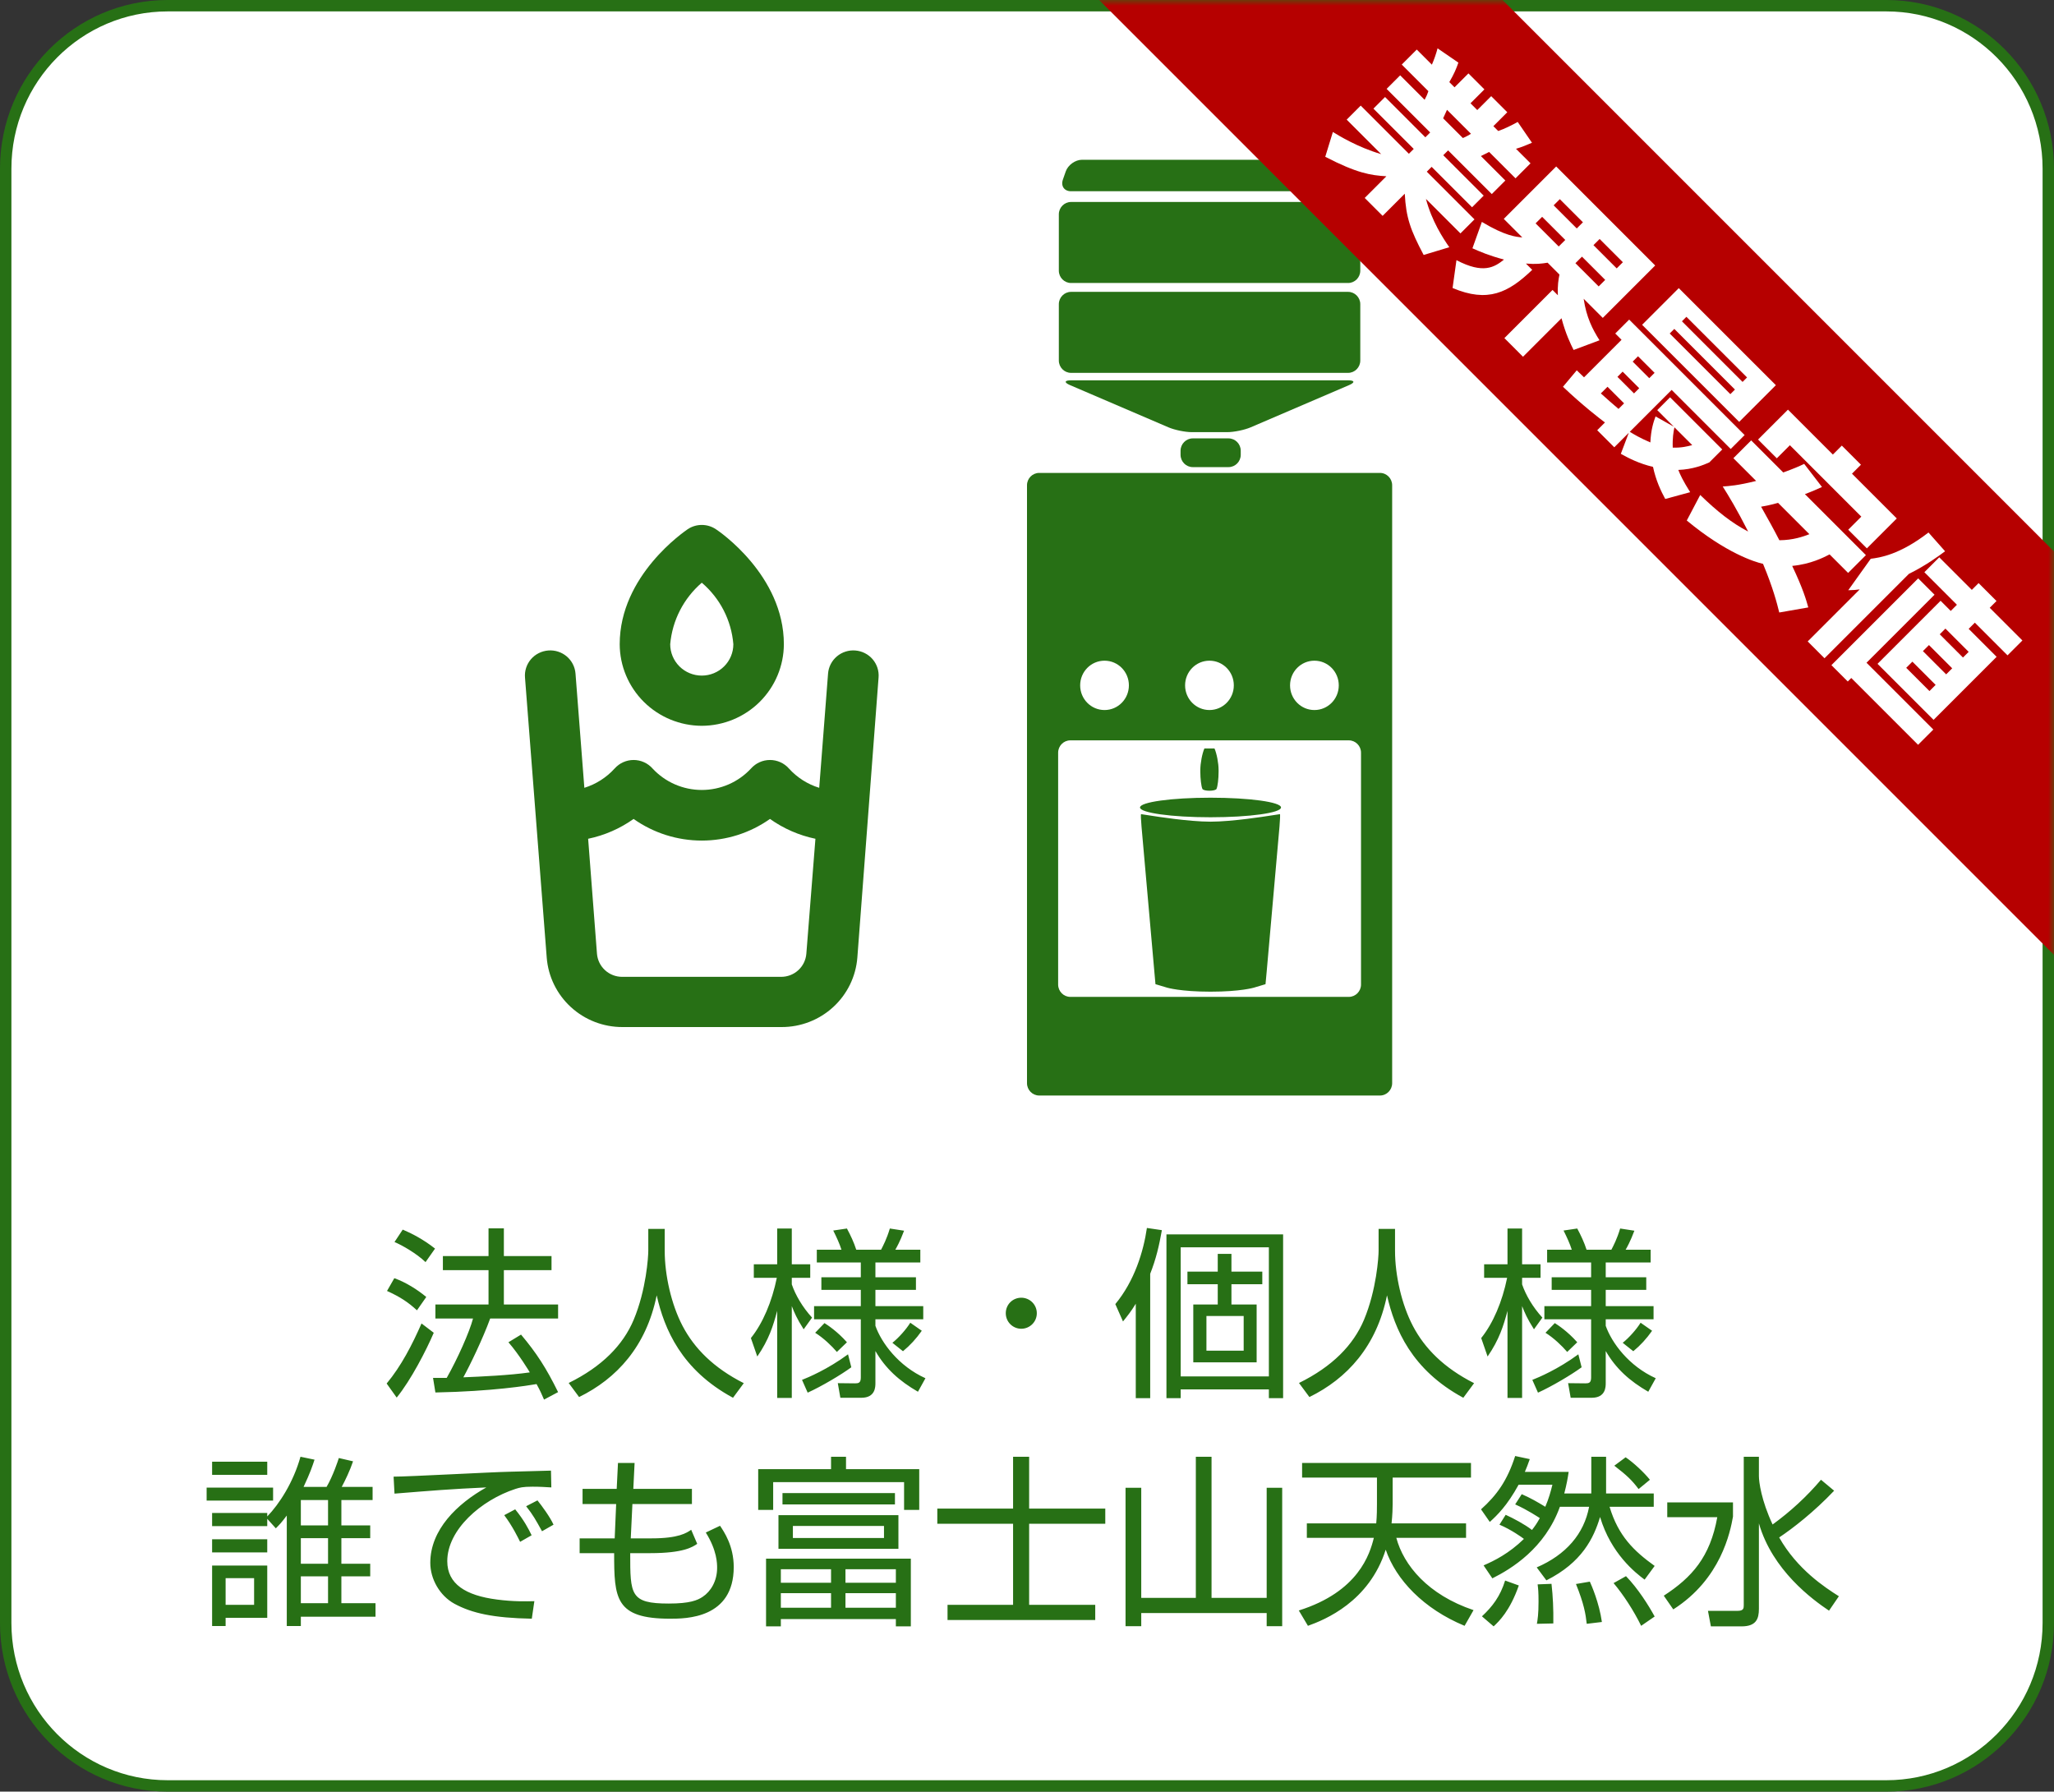
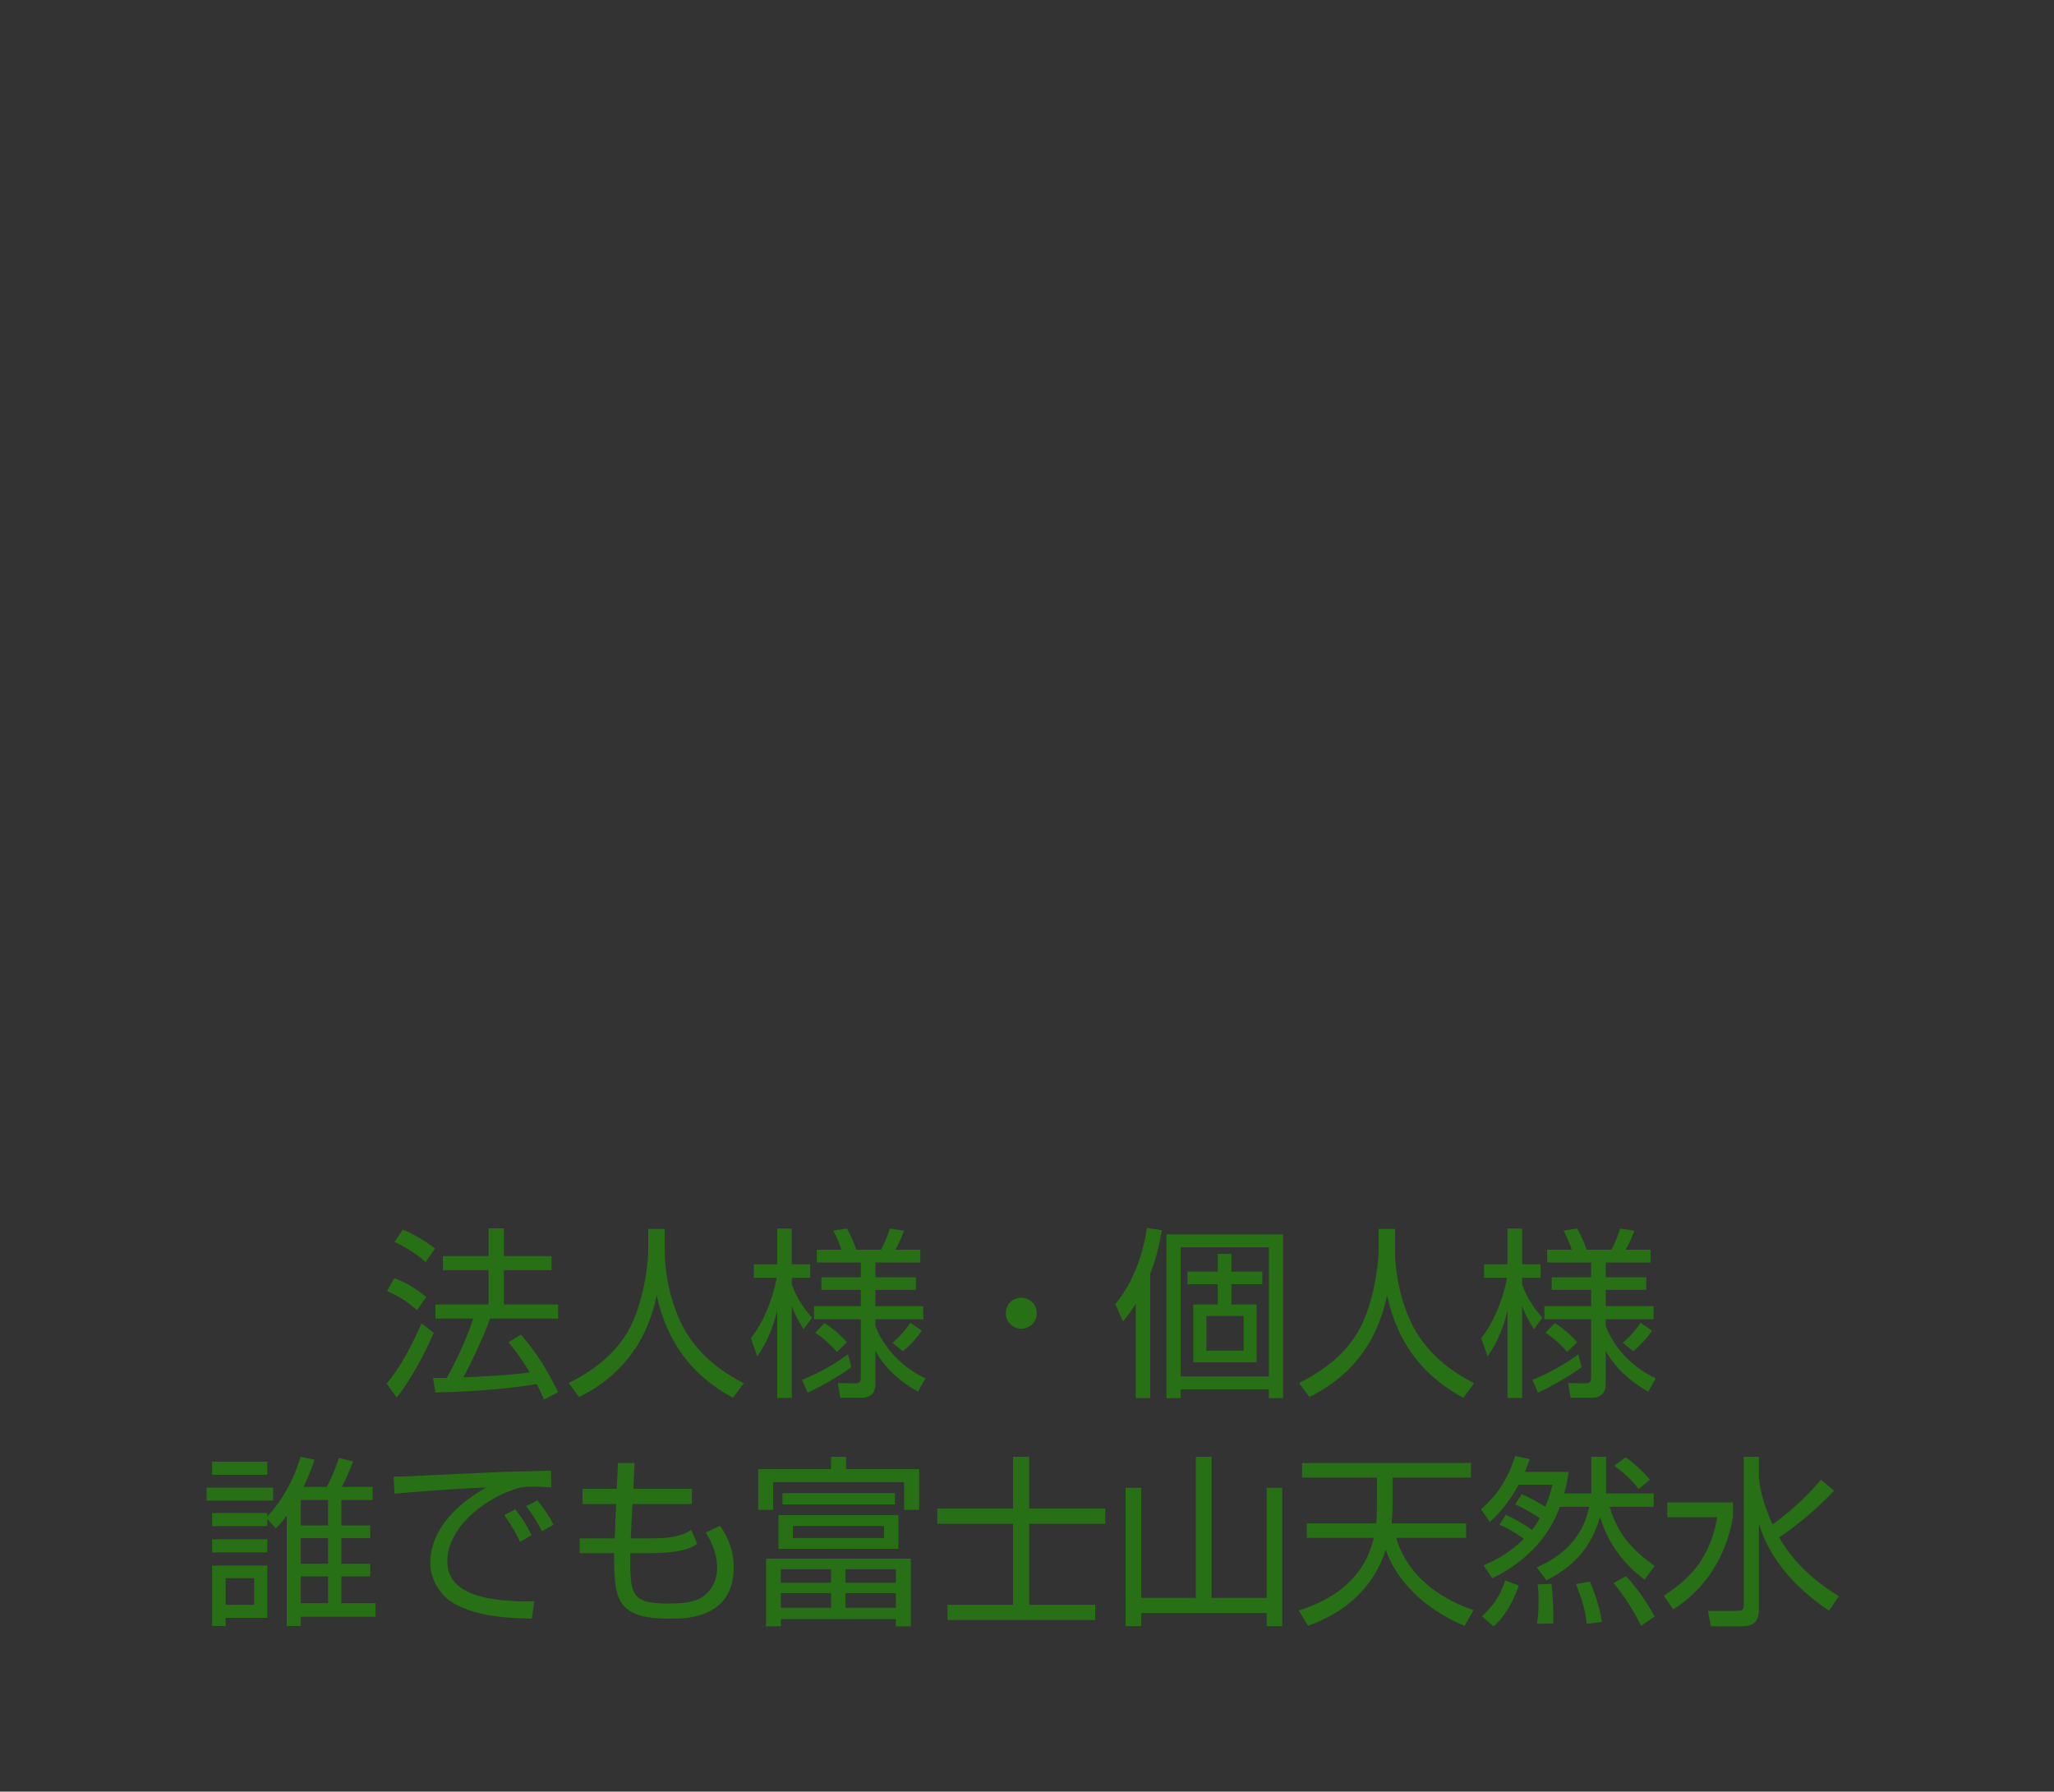
<svg xmlns="http://www.w3.org/2000/svg" width="180" height="157" viewBox="0 0 180 157" fill="none">
  <rect x="0" y="0" width="180" height="157" fill="#333333" stroke="none" />
-   <path d="M14.694 0.5H165.306C173.143 0.5 179.5 6.889 179.5 14.777V142.224C179.5 150.111 173.143 156.5 165.306 156.5H14.694C6.857 156.5 0.5 150.111 0.5 142.224V14.777C0.5 6.889 6.857 0.5 14.694 0.5Z" fill="white" stroke="#277015" />
  <path d="M44.556 117.622L45.66 116.95C47.02 118.566 47.868 119.878 48.908 121.99L47.676 122.646C47.484 122.198 47.34 121.862 47.02 121.286C46.268 121.414 43.164 121.926 38.156 122.022L37.948 120.742H39.148C40.108 119.046 41.148 116.71 41.452 115.542H38.156V114.31H42.812V111.302H38.812V110.07H42.812V107.638H44.156V110.07H48.332V111.302H44.156V114.31H48.908V115.542H42.956C42.316 117.302 41.164 119.686 40.604 120.694C42.14 120.63 44.652 120.518 46.428 120.262C46.428 120.246 45.468 118.662 44.556 117.622ZM38.124 109.414L37.292 110.598C36.508 109.846 35.26 109.126 34.572 108.838L35.292 107.75C36.06 108.07 37.116 108.614 38.124 109.414ZM37.356 113.654L36.54 114.822C35.772 114.118 35.084 113.654 33.916 113.126L34.556 112.006C35.58 112.374 36.588 113.014 37.356 113.654ZM34.764 122.47L33.884 121.238C35.164 119.702 36.124 117.83 36.94 115.974L38.012 116.79C37.356 118.326 36.012 120.934 34.764 122.47ZM56.812 107.686H58.252V109.622C58.252 111.734 58.828 114.31 59.82 116.198C60.844 118.15 62.524 119.862 65.18 121.206L64.236 122.486C59.708 120.038 58.22 116.47 57.548 113.51C56.636 117.99 54.044 120.806 50.748 122.422L49.836 121.19C52.764 119.75 54.604 117.862 55.532 115.654C56.636 113.014 56.812 110.118 56.812 109.606V107.686ZM81.1 120.774L80.444 121.958C78.812 121.014 77.612 119.942 76.716 118.39V121.19C76.716 121.526 76.716 122.486 75.484 122.486H73.644L73.42 121.206L74.924 121.222C75.228 121.222 75.436 121.19 75.436 120.71V115.606H71.34V114.454H75.436V113.03H71.98V111.926H75.436V110.63H71.58V109.51H73.74C73.58 108.998 73.308 108.406 73.02 107.83L74.22 107.654C74.54 108.246 74.844 108.902 75.036 109.51H77.212C77.388 109.174 77.708 108.566 77.98 107.654L79.228 107.846C78.876 108.79 78.54 109.382 78.46 109.51H80.652V110.63H76.716V111.926H80.268V113.03H76.716V114.454H80.908V115.606H76.716V116.182C77.244 117.67 78.732 119.702 81.1 120.774ZM71.164 115.462L70.428 116.486C69.82 115.526 69.628 115.062 69.388 114.454V122.502H68.108V114.87C67.756 116.182 67.388 117.382 66.364 118.87L65.804 117.254C66.844 115.958 67.644 114.086 68.076 111.974H66.06V110.79H68.108V107.654H69.388V110.79H71.004V111.974H69.388V112.55C69.708 113.478 70.316 114.534 71.164 115.462ZM71.436 116.79L72.252 115.942C72.508 116.102 73.372 116.662 74.22 117.622L73.34 118.47C72.892 117.942 72.156 117.238 71.436 116.79ZM79.132 118.406L78.204 117.67C78.764 117.222 79.404 116.502 79.772 115.91L80.78 116.614C80.284 117.318 79.756 117.894 79.132 118.406ZM70.78 122.038L70.284 120.918C70.812 120.71 72.508 120.006 74.316 118.678L74.604 119.814C73.708 120.47 72.012 121.478 70.78 122.038ZM89.5 113.718C90.236 113.718 90.86 114.31 90.86 115.078C90.86 115.846 90.236 116.438 89.5 116.438C88.748 116.438 88.14 115.83 88.14 115.078C88.14 114.31 88.748 113.718 89.5 113.718ZM111.196 120.614V109.302H103.468V120.614H111.196ZM100.796 111.622V122.518H99.532V114.246C99.116 114.934 98.748 115.382 98.412 115.798L97.74 114.278C99.42 112.246 100.204 109.686 100.508 107.606L101.82 107.798C101.58 109.158 101.308 110.326 100.796 111.622ZM112.444 108.166V122.518H111.196V121.75H103.468V122.518H102.22V108.166H112.444ZM107.916 109.878V111.43H110.62V112.534H107.916V114.31H110.124V119.382H104.572V114.31H106.716V112.534H104.06V111.43H106.716V109.878H107.916ZM108.988 118.358V115.318H105.724V118.358H108.988ZM120.812 107.686H122.252V109.622C122.252 111.734 122.828 114.31 123.82 116.198C124.844 118.15 126.524 119.862 129.18 121.206L128.236 122.486C123.708 120.038 122.22 116.47 121.548 113.51C120.636 117.99 118.044 120.806 114.748 122.422L113.836 121.19C116.764 119.75 118.604 117.862 119.532 115.654C120.636 113.014 120.812 110.118 120.812 109.606V107.686ZM145.1 120.774L144.444 121.958C142.812 121.014 141.612 119.942 140.716 118.39V121.19C140.716 121.526 140.716 122.486 139.484 122.486H137.644L137.42 121.206L138.924 121.222C139.228 121.222 139.436 121.19 139.436 120.71V115.606H135.34V114.454H139.436V113.03H135.98V111.926H139.436V110.63H135.58V109.51H137.74C137.58 108.998 137.308 108.406 137.02 107.83L138.22 107.654C138.54 108.246 138.844 108.902 139.036 109.51H141.212C141.388 109.174 141.708 108.566 141.98 107.654L143.228 107.846C142.876 108.79 142.54 109.382 142.46 109.51H144.652V110.63H140.716V111.926H144.268V113.03H140.716V114.454H144.908V115.606H140.716V116.182C141.244 117.67 142.732 119.702 145.1 120.774ZM135.164 115.462L134.428 116.486C133.82 115.526 133.628 115.062 133.388 114.454V122.502H132.108V114.87C131.756 116.182 131.388 117.382 130.364 118.87L129.804 117.254C130.844 115.958 131.644 114.086 132.076 111.974H130.06V110.79H132.108V107.654H133.388V110.79H135.004V111.974H133.388V112.55C133.708 113.478 134.316 114.534 135.164 115.462ZM135.436 116.79L136.252 115.942C136.508 116.102 137.372 116.662 138.22 117.622L137.34 118.47C136.892 117.942 136.156 117.238 135.436 116.79ZM143.132 118.406L142.204 117.67C142.764 117.222 143.404 116.502 143.772 115.91L144.78 116.614C144.284 117.318 143.756 117.894 143.132 118.406ZM134.78 122.038L134.284 120.918C134.812 120.71 136.508 120.006 138.316 118.678L138.604 119.814C137.708 120.47 136.012 121.478 134.78 122.038ZM26.332 127.654L27.564 127.91C27.356 128.534 27.196 129.03 26.604 130.294H28.62C29.18 129.35 29.66 127.894 29.692 127.766L30.94 128.054C30.684 128.822 30.236 129.766 29.948 130.294H32.652V131.446H29.916V133.67H32.444V134.79H29.916V137.03H32.444V138.134H29.916V140.486H32.908V141.67H26.364V142.486H25.132V132.806C24.652 133.446 24.476 133.622 24.172 133.926L23.42 133.094V133.734H18.588V132.582H23.42V132.886C24.476 131.798 25.708 129.894 26.332 127.654ZM22.268 140.63V138.294H19.772V140.63H22.268ZM28.748 137.03V134.79H26.364V137.03H28.748ZM28.748 133.67V131.446H26.364V133.67H28.748ZM28.748 140.486V138.134H26.364V140.486H28.748ZM18.588 128.086H23.42V129.238H18.588V128.086ZM18.588 134.886H23.42V136.038H18.588V134.886ZM18.588 137.19H23.42V141.766H19.772V142.486H18.588V137.19ZM18.108 130.358H23.932V131.494H18.108V130.358ZM46.588 134.534L45.58 135.11C45.42 134.79 44.924 133.75 44.188 132.774L45.148 132.262C45.932 133.222 46.332 134.006 46.588 134.534ZM48.508 133.606L47.5 134.182C46.94 133.174 46.716 132.758 46.108 131.99L47.1 131.478C47.5 131.974 48.204 132.934 48.508 133.606ZM48.284 128.87L48.316 130.342C47.804 130.31 47.308 130.278 46.668 130.278C45.788 130.278 45.548 130.358 45.18 130.47C42.14 131.462 39.196 134.054 39.196 136.806C39.196 138.806 40.812 139.814 43.548 140.166C44.988 140.358 46.124 140.326 46.828 140.31L46.604 141.846C43.228 141.782 41.356 141.366 39.82 140.534C38.54 139.83 37.708 138.374 37.708 136.95C37.708 134.038 40.076 131.766 42.62 130.342C39.468 130.486 37.948 130.614 34.572 130.886L34.492 129.398C35.82 129.398 43.084 128.998 44.7 128.966C45.148 128.95 47.964 128.886 48.284 128.87ZM54.044 130.47L54.156 128.198H55.612L55.5 130.47H60.636V131.798H55.42L55.276 134.806H57.1C59.484 134.806 60.172 134.326 60.572 134.054L61.1 135.286C60.7 135.558 59.916 136.102 56.988 136.102H55.228C55.228 139.75 55.228 140.518 58.604 140.518C60.46 140.518 61.132 140.23 61.58 139.926C62.284 139.462 62.844 138.55 62.844 137.398C62.844 137.03 62.844 135.878 61.852 134.294L63.1 133.702C63.452 134.23 64.3 135.462 64.3 137.318C64.3 141.846 60.092 141.846 58.716 141.846C53.916 141.846 53.82 140.07 53.82 136.102H50.796V134.806H53.868L53.996 131.798H51.052V130.47H54.044ZM79.82 136.582V142.518H78.508V141.878H68.428V142.518H67.132V136.582H79.82ZM72.828 138.694V137.51H68.428V138.694H72.828ZM72.828 140.886V139.606H68.428V140.886H72.828ZM78.508 138.694V137.51H74.092V138.694H78.508ZM78.508 140.886V139.606H74.092V140.886H78.508ZM78.428 130.838V131.83H68.572V130.838H78.428ZM72.828 127.654H74.14V128.742H80.556V132.31H79.228V129.878H67.756V132.31H66.444V128.742H72.828V127.654ZM78.732 132.774V135.718H68.22V132.774H78.732ZM77.468 134.774V133.718H69.484V134.774H77.468ZM88.78 127.654H90.188V132.198H96.86V133.526H90.188V140.63H95.98V141.958H83.036V140.63H88.78V133.526H82.14V132.198H88.78V127.654ZM100.012 130.374V140.022H104.796V127.654H106.172V140.022H111.004V130.374H112.364V142.502H111.004V141.35H100.012V142.502H98.636V130.374H100.012ZM121.948 133.494H128.476V134.758H122.364C123.004 137.158 125.132 139.75 129.132 141.094L128.348 142.47C124.748 140.982 122.332 138.422 121.436 135.798C119.98 140.374 116.092 141.942 114.62 142.47L113.82 141.126C119.052 139.478 120.044 136.182 120.396 134.758H114.524V133.494H120.604C120.668 132.838 120.668 132.118 120.668 131.814V129.478H114.108V128.198H128.908V129.478H122.044V131.798C122.044 132.102 122.028 132.758 121.948 133.494ZM131.404 133.606L131.948 132.742C132.588 133.03 133.644 133.59 134.252 134.07C134.492 133.766 134.684 133.494 134.94 133.03C134.86 132.982 133.868 132.31 132.78 131.83L133.356 130.934C134.188 131.302 134.652 131.574 135.42 132.038C135.724 131.334 135.9 130.694 136.044 130.102H133.084C132.076 131.942 131.196 132.79 130.556 133.366L129.788 132.262C131.18 131.014 132.092 129.734 132.78 127.59L134.06 127.862C133.884 128.358 133.788 128.614 133.628 128.982H137.468C137.388 129.526 137.292 130.07 137.084 130.87H139.452V127.654H140.748V130.87H144.924V132.038H141.052C141.82 134.598 143.18 135.91 145.004 137.222L144.124 138.422C143.324 137.83 141.18 136.15 140.22 132.934C139.66 134.79 138.636 136.918 135.516 138.486L134.668 137.35C137.228 136.246 138.812 134.422 139.26 132.038H136.7C135.388 135.686 132.444 137.478 130.78 138.31L130.012 137.174C130.94 136.774 132.236 136.134 133.548 134.854C133.388 134.726 132.428 134.038 131.404 133.606ZM144.588 129.67L143.596 130.486C143.02 129.718 142.572 129.286 141.468 128.438L142.46 127.702C143.132 128.15 144.076 129.03 144.588 129.67ZM130.892 142.518L129.868 141.638C130.78 140.79 131.468 139.894 131.9 138.502L133.1 138.934C132.316 141.174 131.356 142.086 130.892 142.518ZM136.124 142.262L134.684 142.294C134.748 141.926 134.828 141.446 134.828 140.342C134.828 139.526 134.796 139.206 134.748 138.838L135.964 138.79C136.092 139.926 136.14 140.998 136.124 142.262ZM140.38 142.134L139.052 142.294C138.956 141.43 138.812 140.55 138.108 138.806L139.324 138.598C139.468 138.918 140.14 140.438 140.38 142.134ZM145.004 141.654L143.82 142.47C143.18 141.158 142.268 139.75 141.404 138.726L142.492 138.118C143.548 139.206 144.492 140.71 145.004 141.654ZM161.148 139.878L160.284 141.142C158.828 140.166 155.324 137.606 154.14 133.494V140.982C154.14 141.862 153.9 142.518 152.62 142.518H149.932L149.676 141.158H152.268C152.796 141.158 152.812 140.934 152.812 140.662V127.654H154.14V129.35C154.14 129.846 154.348 131.478 155.34 133.59C156.908 132.454 158.332 131.142 159.58 129.67L160.732 130.63C158.956 132.502 157.116 133.926 155.916 134.726C157.5 137.526 159.932 139.11 161.148 139.878ZM146.108 131.654H151.868V132.902C151.628 134.246 150.812 138.374 146.636 141.03L145.804 139.83C148.268 138.23 149.868 136.438 150.492 132.95H146.108V131.654Z" fill="#277015" />
-   <path d="M74.956 57.002C74.665 56.978 74.373 57.012 74.095 57.101C73.817 57.19 73.56 57.332 73.338 57.52C73.115 57.708 72.933 57.938 72.8 58.197C72.668 58.455 72.588 58.737 72.566 59.026L71.791 69.036C70.768 68.721 69.85 68.135 69.135 67.342C68.928 67.108 68.672 66.92 68.386 66.792C68.1 66.663 67.79 66.597 67.476 66.597C67.162 66.597 66.851 66.663 66.565 66.792C66.279 66.92 66.023 67.108 65.816 67.342C65.266 67.935 64.599 68.409 63.856 68.733C63.114 69.056 62.311 69.224 61.5 69.224C60.689 69.224 59.886 69.056 59.144 68.733C58.401 68.409 57.734 67.935 57.184 67.342C56.977 67.108 56.721 66.92 56.435 66.792C56.149 66.663 55.838 66.597 55.524 66.597C55.21 66.597 54.9 66.663 54.614 66.792C54.328 66.92 54.072 67.108 53.864 67.342C53.148 68.133 52.231 68.718 51.209 69.036L50.434 59.026C50.412 58.737 50.332 58.455 50.2 58.197C50.067 57.938 49.885 57.708 49.663 57.52C49.44 57.332 49.183 57.19 48.905 57.101C48.627 57.012 48.335 56.978 48.044 57.002C47.753 57.025 47.469 57.104 47.209 57.236C46.949 57.367 46.718 57.548 46.528 57.769C46.339 57.99 46.196 58.246 46.106 58.522C46.017 58.798 45.983 59.089 46.008 59.378L47.911 83.906C48.039 85.568 48.795 87.119 50.027 88.249C51.258 89.379 52.874 90.005 54.551 90H68.494C70.17 90.005 71.786 89.379 73.017 88.249C74.249 87.119 75.005 85.568 75.133 83.906L76.992 59.378C77.017 59.089 76.983 58.798 76.894 58.522C76.804 58.246 76.661 57.99 76.472 57.769C76.282 57.548 76.051 57.367 75.791 57.236C75.531 57.104 75.247 57.025 74.956 57.002ZM70.663 83.576C70.618 84.129 70.365 84.644 69.955 85.019C69.545 85.395 69.007 85.602 68.449 85.6H54.528C53.971 85.602 53.433 85.395 53.023 85.019C52.613 84.644 52.36 84.129 52.315 83.576L51.541 73.501C52.975 73.203 54.332 72.611 55.524 71.763C57.27 72.997 59.358 73.659 61.5 73.659C63.642 73.659 65.73 72.997 67.476 71.763C68.668 72.611 70.025 73.203 71.459 73.501L70.663 83.576ZM61.5 63.602C63.406 63.596 65.232 62.841 66.58 61.502C67.927 60.162 68.687 58.347 68.693 56.453C68.693 50.403 62.983 46.531 62.739 46.377C62.373 46.131 61.942 46 61.5 46C61.058 46 60.627 46.131 60.261 46.377C60.017 46.553 54.307 50.403 54.307 56.453C54.313 58.347 55.073 60.162 56.42 61.502C57.768 62.841 59.594 63.596 61.5 63.602ZM61.5 51.063C63.102 52.426 64.096 54.364 64.266 56.453C64.266 57.182 63.975 57.881 63.456 58.397C62.937 58.913 62.234 59.202 61.5 59.202C60.766 59.202 60.063 58.913 59.544 58.397C59.025 57.881 58.733 57.182 58.733 56.453C58.916 54.367 59.908 52.434 61.5 51.063Z" fill="#277015" />
-   <path d="M92.79 26.657C92.79 26.062 93.271 25.576 93.858 25.576H118.14C118.727 25.576 119.207 26.062 119.207 26.657V31.593C119.207 32.187 118.727 32.674 118.14 32.674H93.858C93.271 32.674 92.79 32.187 92.79 31.593V26.657ZM92.79 23.718C92.79 24.313 93.271 24.799 93.858 24.799H118.14C118.727 24.799 119.207 24.313 119.207 23.718V18.78C119.207 18.186 118.727 17.699 118.14 17.699H93.858C93.271 17.699 92.79 18.186 92.79 18.78V23.718ZM93.145 15.74C92.948 16.3 93.269 16.759 93.856 16.759H118.138C118.725 16.759 119.045 16.3 118.849 15.74L118.597 15.018C118.4 14.458 117.76 14 117.173 14H94.821C94.234 14 93.593 14.458 93.397 15.018L93.145 15.74ZM102.396 37.447C102.936 37.679 103.859 37.869 104.446 37.869H107.55C108.137 37.869 109.06 37.679 109.6 37.447L118.221 33.748C118.761 33.517 118.723 33.327 118.136 33.327H93.858C93.271 33.327 93.233 33.517 93.773 33.748L102.396 37.447ZM103.457 39.852C103.457 40.446 103.938 40.933 104.525 40.933H107.663C108.25 40.933 108.731 40.446 108.731 39.852V39.497C108.731 38.903 108.25 38.416 107.663 38.416H104.525C103.938 38.416 103.457 38.903 103.457 39.497V39.852ZM120.932 41.441C121.52 41.441 122 41.927 122 42.522V94.919C122 95.513 121.52 96 120.932 96H91.067C90.48 96 90 95.513 90 94.919V42.522C90 41.927 90.48 41.441 91.067 41.441H120.932ZM113.052 60.058C113.052 61.254 114.006 62.22 115.187 62.22C116.368 62.22 117.322 61.254 117.322 60.058C117.322 58.862 116.368 57.896 115.187 57.896C114.006 57.896 113.052 58.862 113.052 60.058ZM103.854 60.058C103.854 61.254 104.809 62.22 105.989 62.22C107.17 62.22 108.124 61.254 108.124 60.058C108.124 58.862 107.17 57.896 105.989 57.896C104.809 57.896 103.854 58.862 103.854 60.058ZM94.659 60.058C94.659 61.254 95.613 62.22 96.794 62.22C97.974 62.22 98.929 61.254 98.929 60.058C98.929 58.862 97.974 57.896 96.794 57.896C95.613 57.896 94.659 58.862 94.659 60.058ZM119.271 65.958C119.271 65.364 118.791 64.877 118.204 64.877H93.796C93.209 64.877 92.729 65.364 92.729 65.958V86.275C92.729 86.87 93.209 87.356 93.796 87.356H118.204C118.791 87.356 119.271 86.87 119.271 86.275V65.958ZM106.081 72.003C104.166 72.003 101.113 71.513 101.113 71.513C100.532 71.42 100.033 71.344 99.998 71.344C99.964 71.344 99.981 71.828 100.035 72.421L101.162 85.166C101.215 85.758 101.258 86.243 101.258 86.243C101.26 86.243 101.721 86.381 102.285 86.55C102.285 86.55 103.451 86.9 106.081 86.9C108.712 86.9 109.877 86.55 109.877 86.55C110.441 86.381 110.902 86.243 110.902 86.243C110.906 86.243 110.949 85.758 111.002 85.166L112.128 72.421C112.179 71.828 112.196 71.344 112.164 71.344C112.132 71.344 111.63 71.42 111.049 71.513C111.049 71.513 107.994 72.003 106.081 72.003ZM106.081 69.902C102.669 69.902 99.904 70.287 99.904 70.758C99.904 71.229 102.669 71.616 106.081 71.616C109.493 71.616 112.26 71.234 112.26 70.758C112.26 70.282 109.493 69.902 106.081 69.902ZM106.611 69.126C106.709 68.903 106.79 68.235 106.79 67.638V67.478C106.79 66.884 106.628 66.032 106.431 65.587H105.547C105.351 66.032 105.189 66.884 105.189 67.478V67.638C105.189 68.233 105.27 68.901 105.368 69.126C105.466 69.348 106.512 69.348 106.611 69.126Z" fill="#277015" />
  <mask id="mask0_615_316" style="mask-type:alpha" maskUnits="userSpaceOnUse" x="0" y="0" width="180" height="157">
-     <path d="M14.694 0.5H165.306C173.143 0.5 179.5 6.889 179.5 14.777V142.224C179.5 150.111 173.143 156.5 165.306 156.5H14.694C6.857 156.5 0.5 150.111 0.5 142.224V14.777C0.5 6.889 6.857 0.5 14.694 0.5Z" fill="white" stroke="#277015" />
-   </mask>
+     </mask>
  <g mask="url(#mask0_615_316)">
-     <rect x="111.678" y="-20" width="128" height="25" transform="rotate(45 111.678 -20)" fill="#B60000" />
    <path d="M116.137 13.74L116.805 11.565C117.304 11.873 118.969 12.902 121.037 13.506L118.015 10.483L119.245 9.253L123.466 13.474L123.891 13.05L120.359 9.518L121.377 8.5L124.909 12.032L125.333 11.608L121.515 7.789L122.703 6.601L124.845 8.744C125.036 8.383 125.089 8.245 125.174 7.991L122.841 5.657L124.156 4.342L125.482 5.668C125.673 5.223 125.842 4.756 125.98 4.236L127.804 5.488C127.614 6.039 127.423 6.485 127.009 7.195L127.465 7.651L128.685 6.432L130.085 7.832L128.865 9.051L129.459 9.645L130.679 8.426L132.09 9.836L130.87 11.056L131.294 11.48C131.835 11.3 132.599 10.918 133.002 10.685L134.253 12.509C133.914 12.658 133.362 12.891 132.853 13.04L134.126 14.312L132.811 15.628L130.499 13.315L129.777 13.676L131.92 15.819L130.732 17.006L126.903 13.178L126.479 13.602L130.021 17.144L129.003 18.163L125.46 14.62L125.036 15.044L129.215 19.223L127.985 20.454L124.962 17.431C125.471 19.361 126.457 20.878 127.009 21.663L124.76 22.342C123.615 20.178 123.212 19.075 123.106 16.975L121.165 18.916L119.595 17.346L121.494 15.447C120.093 15.362 118.906 15.171 116.137 13.74ZM128.908 11.724L126.807 9.624C126.754 9.741 126.51 10.261 126.468 10.367L128.197 12.096C128.314 12.043 128.473 11.989 128.908 11.724ZM127.295 25.237L127.635 22.798C129.989 24.028 130.955 23.423 131.803 22.745C130.477 22.395 129.682 22.045 129.035 21.758L129.862 19.446C131.899 20.676 132.874 20.761 133.405 20.804L131.782 19.181L136.375 14.588L145.051 23.264L140.458 27.857L138.782 26.181C139.026 27.825 139.557 28.843 140.172 29.819L137.902 30.668C137.626 30.116 137.213 29.278 136.841 27.889L133.468 31.262L131.835 29.628L136.056 25.407L136.523 25.874C136.481 25.004 136.576 24.484 136.661 24.06L135.622 23.02C135.091 23.105 134.603 23.169 133.723 23.095L134.275 23.646C132.174 25.661 130.382 26.542 127.295 25.237ZM138.719 19.478L136.693 17.452L136.152 17.993L138.178 20.019L138.719 19.478ZM137.17 21.026L135.144 19L134.571 19.573L136.597 21.599L137.17 21.026ZM142.219 22.978L140.182 20.942L139.641 21.482L141.678 23.519L142.219 22.978ZM140.67 24.526L138.634 22.49L138.061 23.063L140.098 25.099L140.67 24.526ZM148.116 43.13L145.931 43.724C145.549 43.024 145.114 42.102 144.86 40.914C143.63 40.617 142.76 40.171 142.039 39.768L142.739 37.923L141.466 39.196L139.97 37.7L140.649 37.021C140.246 36.724 138.676 35.515 136.969 33.892L138.178 32.45C138.284 32.556 138.719 32.969 138.814 33.065L142.102 29.777L141.551 29.225L142.77 28.006L152.889 38.124L151.669 39.344L146.493 34.168L142.823 37.838C143.205 38.071 143.693 38.368 144.627 38.771C144.68 37.657 144.902 36.968 145.083 36.491L146.684 37.392L145.231 35.939L146.355 34.815L150.927 39.386L149.792 40.521C149.293 40.744 148.349 41.136 147.077 41.179C147.257 41.635 147.48 42.112 148.116 43.13ZM143.651 34.019L142.198 32.566L141.742 33.022L143.195 34.475L143.651 34.019ZM141.837 35.833L142.325 35.345L140.872 33.892L140.288 34.475C140.798 34.942 141.392 35.451 141.837 35.833ZM144.998 32.672L143.545 31.219L143.078 31.686L144.531 33.139L144.998 32.672ZM148.296 39.005L146.737 37.445C146.652 37.827 146.557 38.411 146.589 39.227C147.374 39.248 147.893 39.111 148.296 39.005ZM143.905 28.462L147.119 25.248L155.626 33.754L152.412 36.968L143.905 28.462ZM153.101 33.075L147.787 27.762L147.395 28.154L152.709 33.468L153.101 33.075ZM152.041 34.136L146.727 28.822L146.324 29.225L151.638 34.539L152.041 34.136ZM158.108 40.649L159.667 42.674C159.274 42.855 158.85 43.046 158.171 43.3L163.517 48.646L161.958 50.205L160.335 48.582C159.815 48.847 158.702 49.431 157.057 49.59C158.012 51.605 158.277 52.549 158.468 53.228L155.923 53.673C155.732 52.889 155.371 51.489 154.501 49.41C153.791 49.251 151.277 48.476 147.819 45.612L148.996 43.374C150.503 44.838 151.775 45.835 153.197 46.578C152.242 44.69 151.457 43.396 150.969 42.632C151.542 42.59 152.285 42.547 153.897 42.144L151.903 40.15L153.462 38.591L156.273 41.402C157.174 41.073 157.651 40.871 158.108 40.649ZM158.564 46.811L155.817 44.064C155.212 44.244 154.724 44.329 154.332 44.403C154.968 45.528 155.466 46.429 155.933 47.341C157.153 47.331 158.012 47.023 158.564 46.811ZM154.066 38.517L156.686 35.897L160.621 39.832L161.406 39.047L163.082 40.723L162.297 41.508L166.222 45.432L163.602 48.052L161.968 46.419L163.114 45.273L156.856 39.015L155.71 40.161L154.066 38.517ZM172.798 51.69L173.392 51.096L174.961 52.666L174.367 53.26L177.231 56.124L175.927 57.428L173.063 54.564L172.522 55.105L174.972 57.556L169.446 63.081L164.535 58.171L170.061 52.645L170.952 53.536L171.493 52.995L168.64 50.142L169.945 48.837L172.798 51.69ZM172.522 57.121L170.485 55.084L169.987 55.583L172.023 57.619L172.522 57.121ZM171.079 58.563L169.043 56.527L168.513 57.057L170.549 59.093L171.079 58.563ZM163.57 58.075L169.425 63.93L168.088 65.266L162.234 59.412L161.926 59.719L160.494 58.287L168.099 50.682L169.531 52.114L163.57 58.075ZM169.626 60.016L167.59 57.98L167.049 58.521L169.085 60.557L169.626 60.016ZM158.415 56.208L162.976 51.648C162.658 51.69 162.467 51.711 161.968 51.722L163.941 48.964C164.715 48.869 166.466 48.625 169.001 46.663L170.454 48.306C169.87 48.741 168.799 49.537 167.282 50.29L159.889 57.683L158.415 56.208Z" fill="white" />
  </g>
</svg>